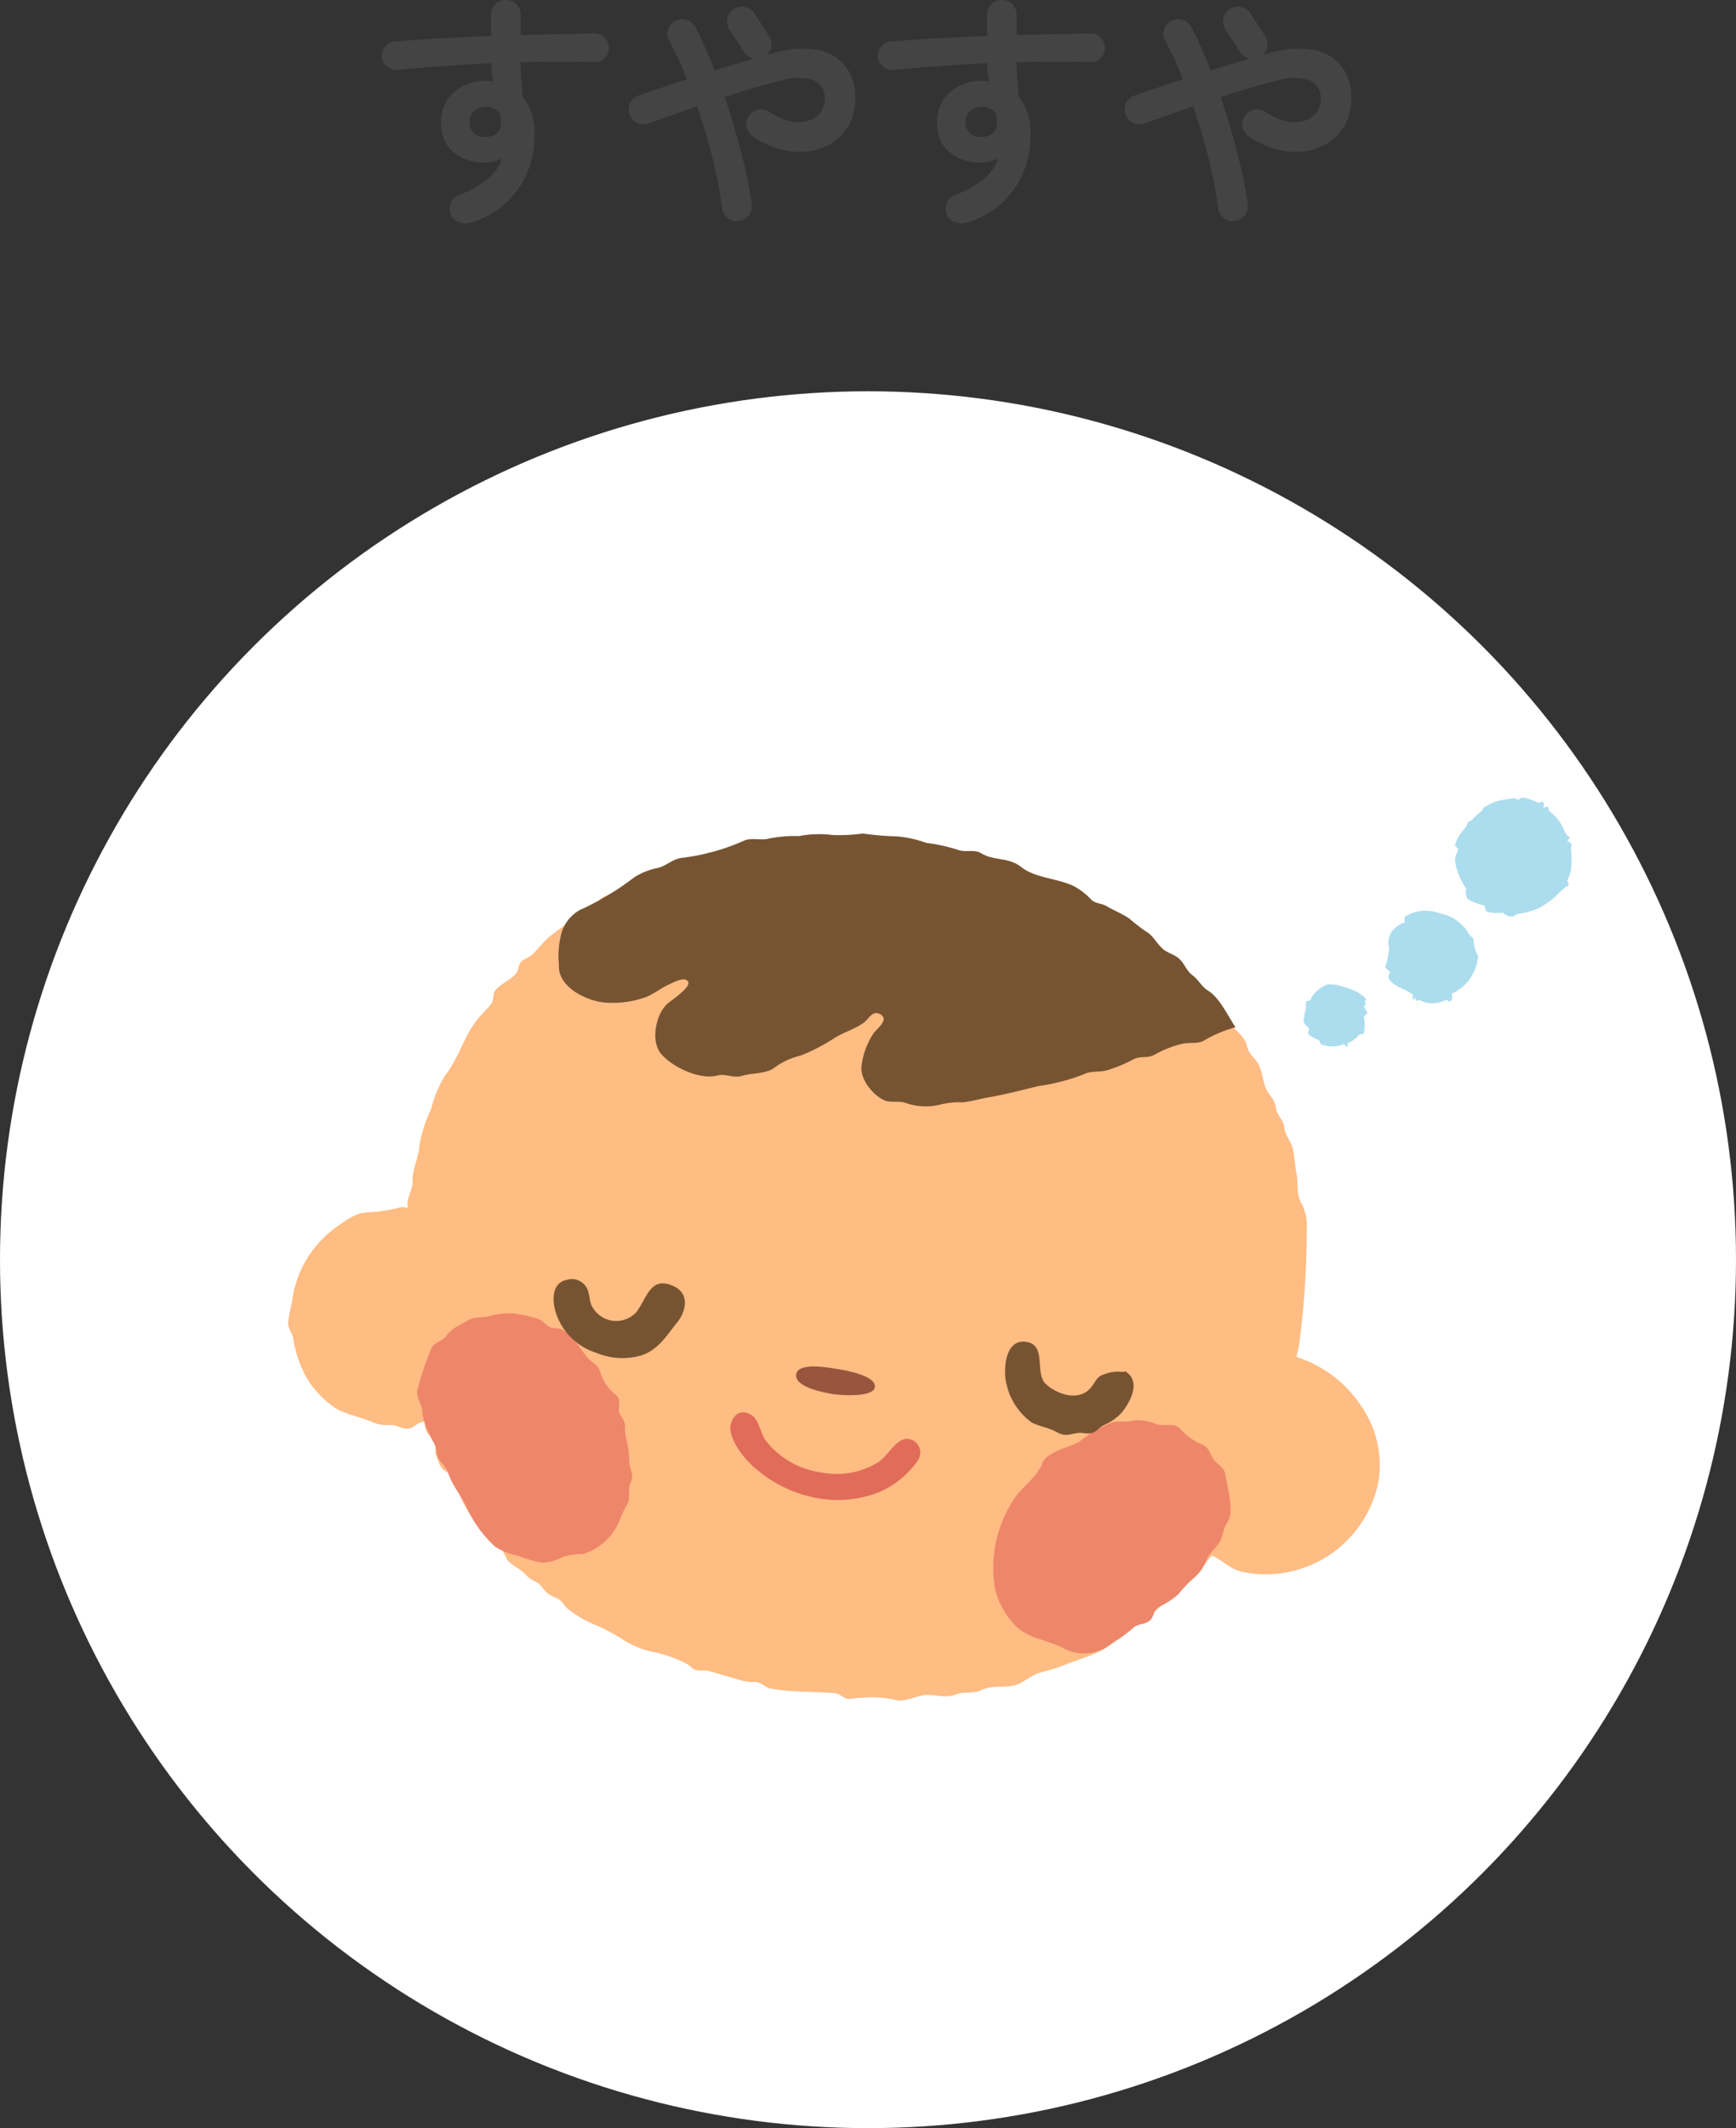
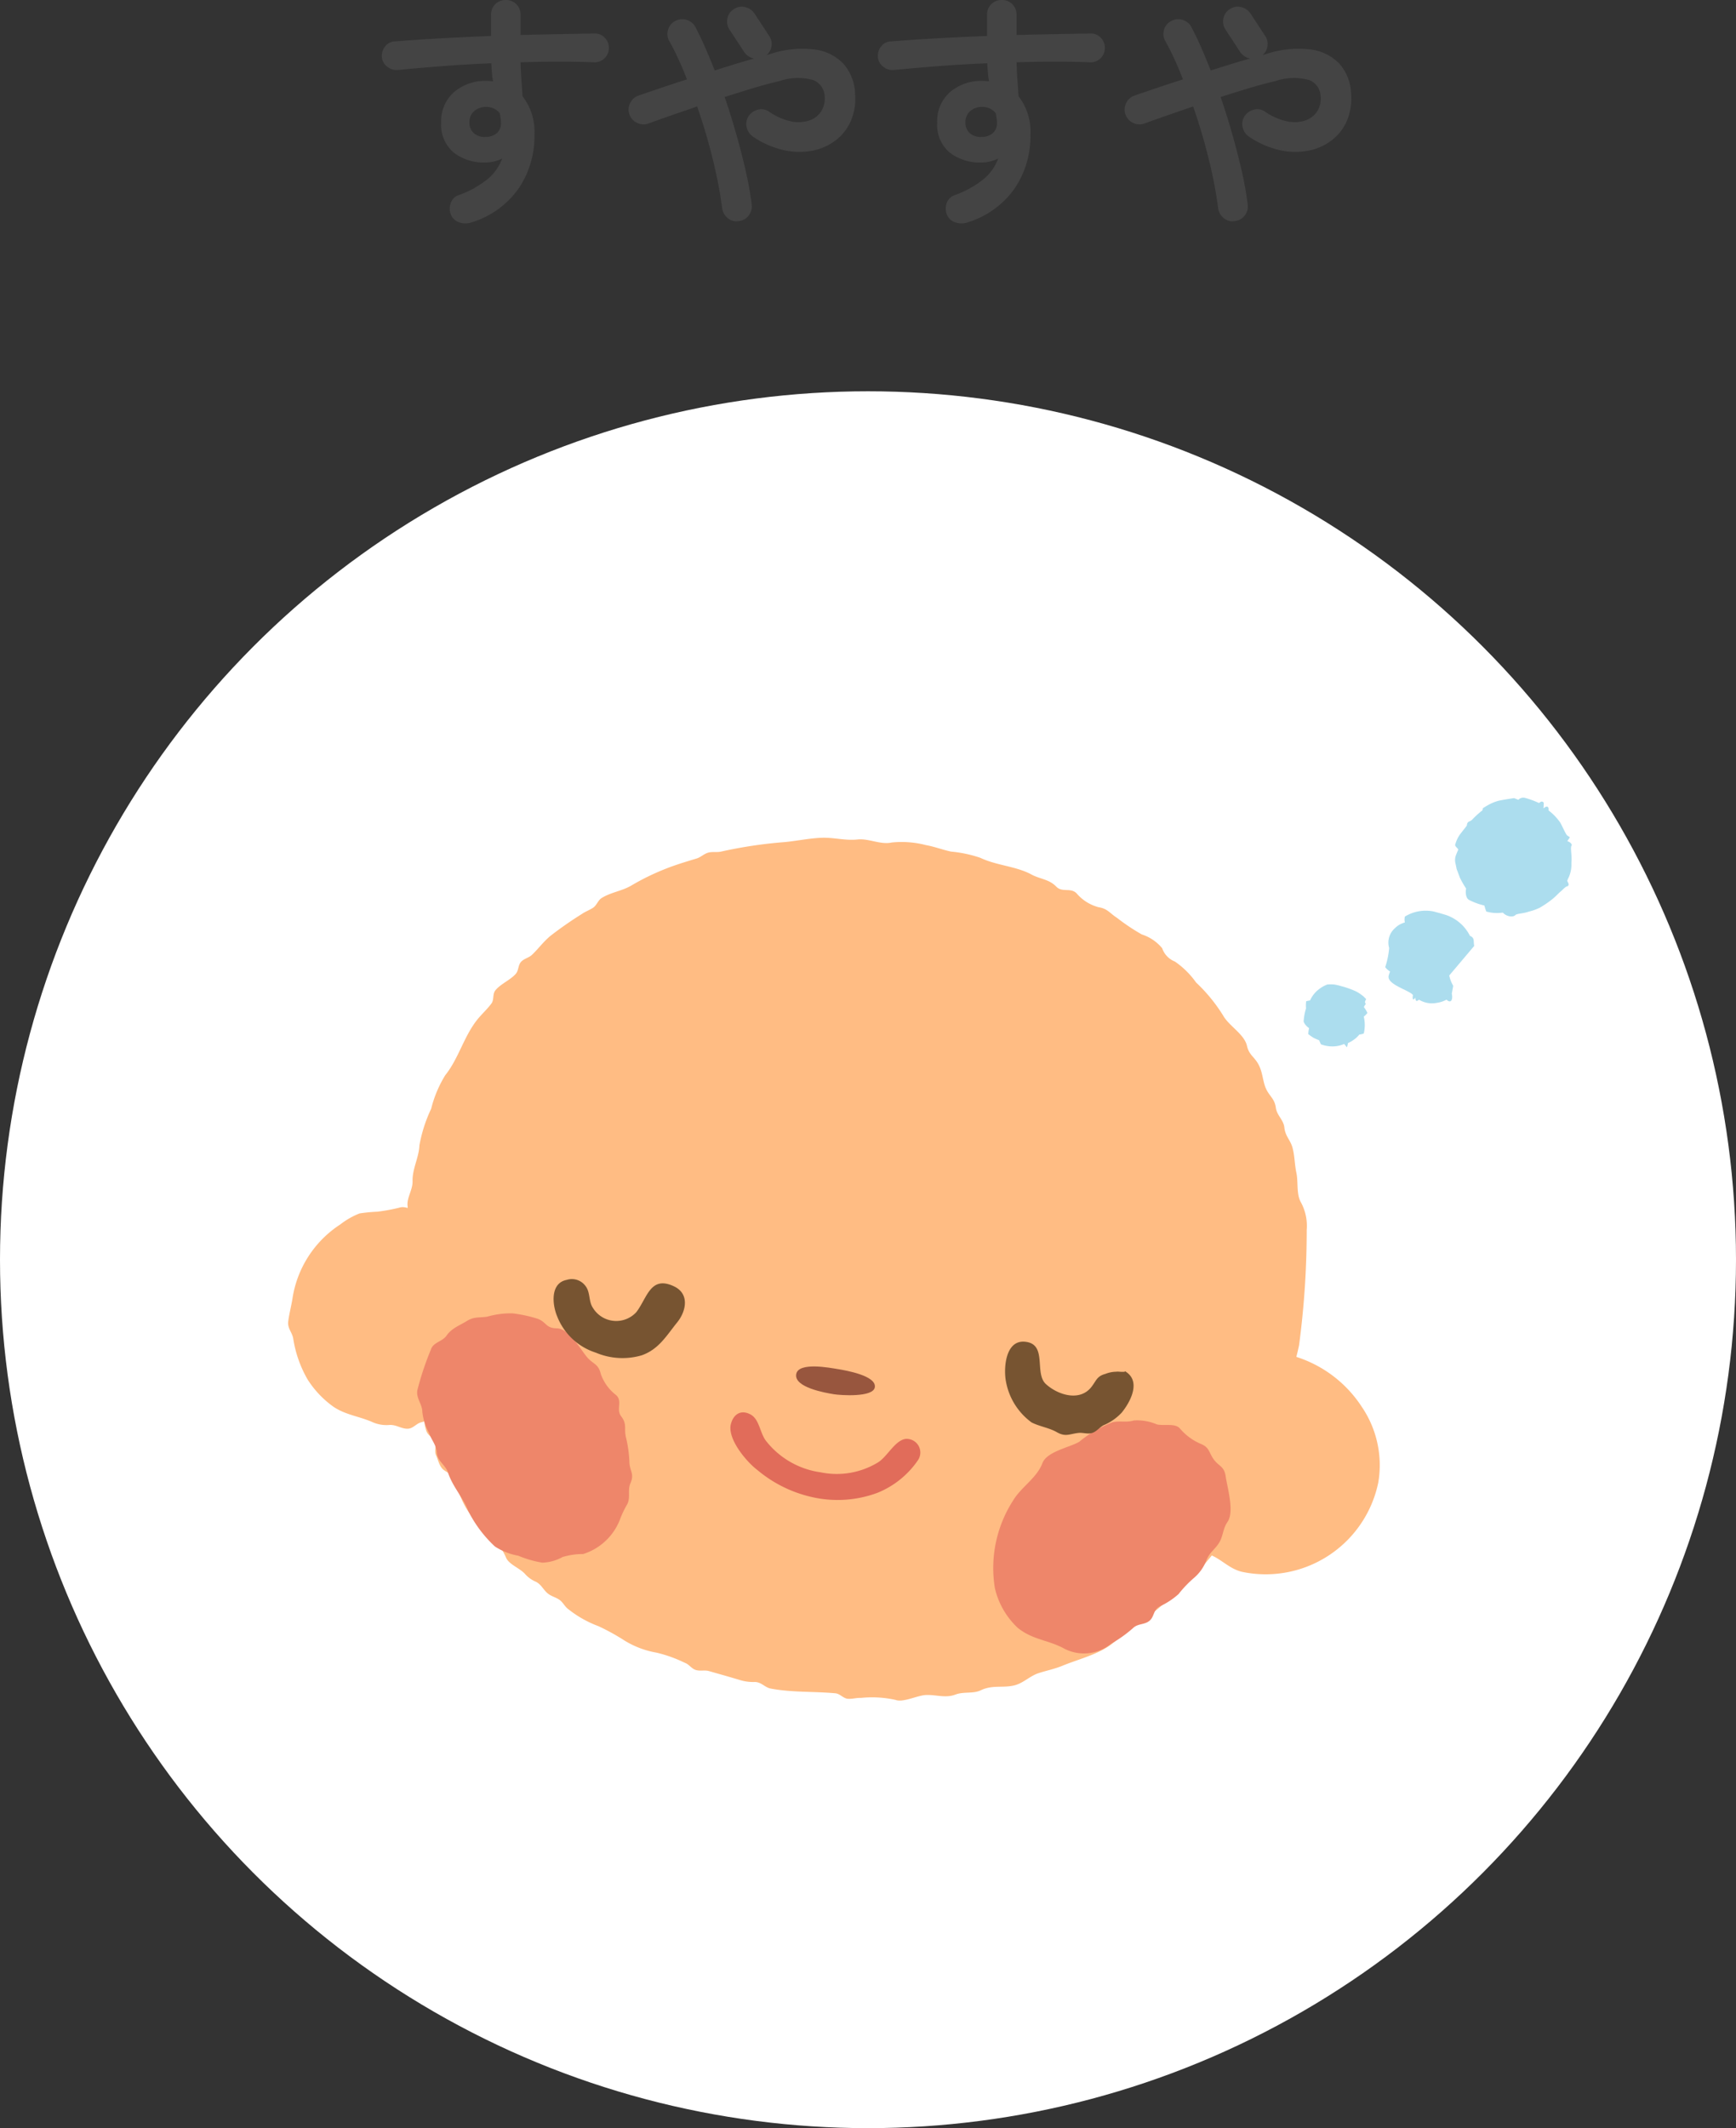
<svg xmlns="http://www.w3.org/2000/svg" width="140" height="171.54" viewBox="0 0 140 171.54">
  <rect x="0" y="0" width="140" height="171.54" fill="#333333" stroke="none" />
  <g id="dakko-img02" transform="translate(34.999 94.54)">
    <g id="グループ_5468" data-name="グループ 5468">
      <circle id="楕円形_15" data-name="楕円形 15" cx="70" cy="70" r="70" transform="translate(-34.999 -63)" fill="#fff" />
      <g id="グループ_5393" data-name="グループ 5393" transform="translate(-10 -28)">
        <g id="グループ_5408" data-name="グループ 5408" transform="translate(9.763 -19.379) rotate(11)">
          <g id="グループ_5407" data-name="グループ 5407" transform="translate(0 0)">
            <path id="パス_64514" data-name="パス 64514" d="M8.462,34.606c-.5.012-.943-.22-1.418.037a14.625,14.625,0,0,1-1.655.648,13.33,13.33,0,0,0-1.382.41,6.2,6.2,0,0,0-1.356,1.166A8.684,8.684,0,0,0,.006,43.553c.014.6-.027,1.188.012,1.787.039.572.457.778.654,1.267a9.476,9.476,0,0,0,1.771,3.031,7.9,7.9,0,0,0,2.3,1.684c1.107.546,2.289.426,3.457.687a2.8,2.8,0,0,0,1.438-.032c.526-.135,1.042.15,1.537.007.4-.114.569-.554.94-.712a14.666,14.666,0,0,0,1.589-.9c1.475-.88,1.5-4.058,1.09-5.48-.191-.653-.183-1.331-.345-1.993-.127-.5-.009-1.088-.16-1.563a5.087,5.087,0,0,0-.745-1.612c-.38-.506-.216-1.156-.631-1.645-.694-.814-1.222-1.763-1.93-2.548a3.56,3.56,0,0,0-2.522-.929c-.359.009.516-.043,0,0" transform="translate(0 15.115)" fill="#ffbc83" />
            <path id="パス_64515" data-name="パス 64515" d="M40.861,9.013a7.789,7.789,0,0,0-2.759.321c-.85.368-1.884.016-2.756.288-.9.279-1.826.2-2.751.391-.985.213-1.991.646-2.971.935a36.43,36.43,0,0,0-4.874,1.724c-.324.147-.693.128-1.012.285s-.519.48-.835.646c-.738.388-1.553.817-2.253,1.265a19.257,19.257,0,0,0-2.476,1.859c-.657.59-1.5.845-2.164,1.448-.278.252-.285.666-.552.925-.25.24-.551.417-.792.666a29.888,29.888,0,0,0-2.162,2.23c-.467.581-.719,1.149-1.132,1.735-.2.3-.567.428-.766.733-.207.321-.053.736-.25,1.06C10,26.112,9.319,26.535,9,27.136c-.177.348.059.751-.109,1.1-.217.454-.539.9-.789,1.34-.884,1.57-.936,3.475-1.761,5.038a9.481,9.481,0,0,0-.6,2.871,11.729,11.729,0,0,0-.368,3.084c.15.971-.207,1.96.009,2.937.154.7-.233,1.441,0,2.076a6.917,6.917,0,0,1,.089,2.255c.07.979.65,1.891.578,2.891a3.672,3.672,0,0,0,.571,2.344,6.839,6.839,0,0,1,.735,2.657c-.092,1.781,1.16,3.641,2.1,5.071.447.671.421,1.533.874,2.276.193.324.614.393.82.707s.086.732.306,1.041c.23.325.433.827.794,1.027.239.132.564.18.748.4.624.765,1.163,1.825,1.845,2.5,1.134,1.12,2.843,1.758,3.724,3.093.342.519,1.287.624,1.794,1.035a2.415,2.415,0,0,0,.946.423c.489.137.723.545,1.157.762.318.158.679.162,1,.311s.528.469.858.611a8.841,8.841,0,0,0,2.617.867,17.623,17.623,0,0,1,2.293.739,7.318,7.318,0,0,0,2.715.463,10.885,10.885,0,0,1,2.39.367c.364.049.62.362.989.4s.69-.148,1.05-.116c.851.073,1.72.144,2.579.231a3.632,3.632,0,0,0,1.209-.07c.548-.108.873.276,1.383.272,1.746-.007,3.467-.451,5.189-.621.382-.036.692.288,1.074.242.355-.042.666-.221,1.017-.27a8.806,8.806,0,0,1,2.764-.375c.631.116,1.646-.674,2.292-.843.788-.207,1.628-.035,2.372-.5.61-.38,1.388-.318,1.941-.729.844-.633,1.763-.506,2.617-.922.641-.312,1.055-.955,1.653-1.3.625-.352,1.2-.571,1.817-.976,1.254-.831,3.012-1.593,3.871-2.868a15.8,15.8,0,0,1,1.56-1.843,9.533,9.533,0,0,0,1.636-1.77c.707-1.482,1.981-2.541,2.748-3.973a19.533,19.533,0,0,0,2.068-5.3c.139-.827.66-1.284.6-2.151a1.956,1.956,0,0,1,.3-.994c.244-.529.208-1.134.421-1.674a6.413,6.413,0,0,0,.23-1.71c.092-.7.322-1,.076-1.72a8.348,8.348,0,0,1,.111-2.407,25.457,25.457,0,0,0,.181-2.579,70.156,70.156,0,0,0-1.169-9.252,3.981,3.981,0,0,0-.867-2.078c-.51-.562-.532-1.584-.822-2.267-.273-.634-.4-1.343-.707-1.96-.292-.577-.74-.779-.948-1.455-.177-.591-.778-.843-.975-1.425-.237-.709-.663-.8-1.063-1.349s-.5-1.244-1-1.842c-.441-.531-.876-.581-1.178-1.271-.39-.884-1.727-1.294-2.349-2.027a13.088,13.088,0,0,0-2.65-2.2,6.851,6.851,0,0,0-2.006-1.336,1.756,1.756,0,0,1-1.208-.856,3.531,3.531,0,0,0-1.827-.779,16.549,16.549,0,0,1-2.227-.935c-.651-.256-.87-.579-1.622-.554a3.508,3.508,0,0,1-1.937-.752c-.567-.4-1.149.174-1.717-.223-.7-.489-1.379-.336-2.168-.584-1.327-.416-2.886-.168-4.286-.529A10.1,10.1,0,0,0,42.94,9.14c-.679-.012-1.419-.142-2.079-.127" transform="translate(2.323 3.946)" fill="#ffbc83" />
            <path id="パス_64516" data-name="パス 64516" d="M57.287,33.177a9.883,9.883,0,0,1,6.591,3,8.354,8.354,0,0,1,2.47,5.717,9.272,9.272,0,0,1-9.386,9.181c-1.091-.032-1.875-.716-2.889-.871a2.9,2.9,0,0,1-1.957-1.448c-.385-.8-.331-1.764-.7-2.587-.43-.966.1-2.155.239-3.175.07-.52-.193-1.1-.091-1.579.144-.673.371-1.349.574-2.007a14.63,14.63,0,0,1,1.472-2.785c.735-1.372,1.747-3.511,3.674-3.448.359-.01-.519-.017,0,0" transform="translate(22.441 14.522)" fill="#ffbc83" />
            <path id="パス_64517" data-name="パス 64517" d="M20.8,41.545c-.671-.535-1.879-2.006-2.85-1.827-.891.161-.91-.342-1.669-.462a10.979,10.979,0,0,0-2.072-.042,6.912,6.912,0,0,0-1.944.65c-.625.23-1.029.174-1.553.66s-1.075.786-1.382,1.469c-.249.561-.965.722-1.027,1.367A23.716,23.716,0,0,0,7.86,46.79c.036.648.607,1,.733,1.62a4.472,4.472,0,0,0,.848,1.55c.342.587.743.791.94,1.491.171.61.857.8,1.16,1.336.608,1.087,1.583,1.747,2.221,2.765A10.119,10.119,0,0,0,16.4,57.929a5.016,5.016,0,0,0,1.991.372,8.605,8.605,0,0,0,2.017.181,3.6,3.6,0,0,0,1.51-.755,5.632,5.632,0,0,1,1.587-.555,4.7,4.7,0,0,0,2.367-3.206,7.914,7.914,0,0,1,.344-1.372c.207-.607-.194-1.136-.056-1.747.187-.838-.247-.943-.411-1.675a9.834,9.834,0,0,0-.667-1.93c-.285-.67-.082-1.019-.689-1.557-.522-.463-.1-1.239-.728-1.6a3.662,3.662,0,0,1-1.536-1.442c-.348-.768-.739-.636-1.329-1.1-.269-.214.275.217,0,0" transform="translate(3.438 17.156)" fill="#ee866a" />
            <path id="パス_64518" data-name="パス 64518" d="M31.769,38.793c-.613.017-3.249.017-3.224,1.041.022,1.088,2.6,1.028,3.277,1.009.568-.016,3.17-.341,3.149-1.175-.026-.962-2.615-.891-3.2-.876" transform="translate(12.498 16.982)" fill="#98563e" />
            <path id="パス_64519" data-name="パス 64519" d="M46.409,41.023a9.775,9.775,0,0,1,2.313-2.035c.548-.246,1.1-.171,1.671-.473a4.007,4.007,0,0,1,1.876-.04c.548.026,1.413-.388,1.871-.045a4.571,4.571,0,0,0,1.856.9c.8.142.775.522,1.3,1.024s.942.374,1.219,1.17c.3.868,1.252,2.653.845,3.583-.267.61-.121,1.162-.332,1.741-.216.605-.614.92-.743,1.6a3.511,3.511,0,0,1-.73,1.619,9.27,9.27,0,0,0-.96,1.5,6.1,6.1,0,0,1-1.284,1.254c-.5.381-.263.909-.623,1.326-.351.4-.881.361-1.2.847a10.917,10.917,0,0,1-1.472,1.546,3.456,3.456,0,0,1-3.763,1.06c-1.4-.4-2.522-.178-3.866-.886a6.349,6.349,0,0,1-2.421-2.785,10.049,10.049,0,0,1,.085-7.2c.437-1.216,1.538-2.164,1.75-3.412.171-1.015,1.907-1.664,2.608-2.286h0" transform="translate(18.098 16.767)" fill="#ee866a" />
-             <path id="パス_64520" data-name="パス 64520" d="M38.421,8.933A9.292,9.292,0,0,0,36,8.867a24.03,24.03,0,0,1-2.752.3,14.561,14.561,0,0,1-2.349.581,8.717,8.717,0,0,0-2.677.605A10.586,10.586,0,0,0,25.908,11c-.627.316-1.449.177-1.983.575a17.182,17.182,0,0,1-4.628,2.3c-.736.25-1.047.811-1.707,1.15a5.607,5.607,0,0,0-1.747,1.1,22.351,22.351,0,0,1-3.827,3.449,3.125,3.125,0,0,0-1.11,2.382,6.959,6.959,0,0,0,.3,2.279c.233,1.862,3,2.521,4.519,2.233A7.892,7.892,0,0,0,18.5,25.5c.625-.365,1.156-1.028,1.774-1.445.244-.167,1.12-.922,1.435-.446.259.393-1.037,1.687-1.267,1.968-.817,1-.825,3.232.168,4.083,1.073.917,3.538,1.534,4.822.9.648-.324,1.308.006,2.007-.372.753-.405,1.909-.5,2.472-1.206a5.838,5.838,0,0,1,1.83-1.293,15.234,15.234,0,0,0,2.43-1.928c.666-.614,1.379-.942,2.027-1.61.382-.4.528-1.239,1.27-.926.707.3-.109,1.17-.289,1.554a5.933,5.933,0,0,0-.466,2.726c0,1.088,1.37,2.249,2.372,2.444.545.106,1.132-.224,1.747-.116a4.834,4.834,0,0,0,2.755-.431,6.224,6.224,0,0,1,1.692-.5c.7-.219,1.275-.522,1.944-.781,1.3-.5,2.548-1.087,3.81-1.674a15.951,15.951,0,0,0,3.421-1.641c.5-.39,1.225-.382,1.8-.679a12.2,12.2,0,0,0,1.9-1.268c.487-.387,1.137-.27,1.6-.693a8.522,8.522,0,0,1,1.918-1.235c.556-.286,1.385-.236,1.815-.68a10.321,10.321,0,0,1,2.24-1.491c-.8-.788-1.712-2.1-2.752-2.479-.545-.2-.907-.709-1.429-.958-.607-.288-.807-.791-1.331-1.113-.433-.27-1.008-.269-1.477-.541-.548-.319-.955-.914-1.556-1.1a15.819,15.819,0,0,1-1.544-.778c-.663-.286-1.317-.387-1.977-.627-.462-.167-.916,0-1.349-.3a5.32,5.32,0,0,0-1.561-.781c-1.356-.37-3.191-.042-4.434-.693-1.191-.623-2.269-.053-3.409-.485-.613-.23-1.241.206-1.9.089a13.773,13.773,0,0,0-2.59-.063" transform="translate(4.76 3.846)" fill="#775431" />
            <path id="パス_64521" data-name="パス 64521" d="M33.044,47.967a10.39,10.39,0,0,1-4.776-1.311c-.981-.485-2.867-2-2.784-3.232.062-.848.6-1.3,1.411-1.047.782.246,1.025,1.334,1.639,1.861a6.782,6.782,0,0,0,4.794,1.636,6.4,6.4,0,0,0,4.407-1.681c.634-.6.982-1.966,1.792-2.263a1.1,1.1,0,0,1,1.326,1.48,7.238,7.238,0,0,1-2.722,3.221,9.245,9.245,0,0,1-5.086,1.337" transform="translate(11.156 18.332)" fill="#e16c5a" />
            <path id="パス_64522" data-name="パス 64522" d="M15.175,37.145c-1.326.5-.786,2.229-.213,3.067a4.973,4.973,0,0,0,3.61,2.256,5.5,5.5,0,0,0,3.674-.5c1.261-.74,1.665-1.963,2.3-3.156.533-1.008.561-2.443-.809-2.794-2.042-.522-1.938,1.31-2.587,2.62a2.2,2.2,0,0,1-3.5.332c-.47-.466-.424-1.2-.948-1.638a1.359,1.359,0,0,0-1.533-.188c-.388.145.017-.007,0,0" transform="translate(6.283 15.731)" fill="#775431" />
            <path id="パス_64523" data-name="パス 64523" d="M49.479,36.06c1.536.49.966,2.352.43,3.349a4.224,4.224,0,0,1-1.247,1.277c-.285.237-.447.6-.778.782s-.73.1-1.084.21c-.71.223-.949.535-1.725.273-.676-.23-1.442-.183-2.145-.381a5.239,5.239,0,0,1-2.65-2.817c-.394-.942-.733-3.306.876-3.467,1.85-.191,1.2,2.347,2.311,3.025,1.081.664,2.929.909,3.641-.451.3-.575.263-.949.906-1.262a2.465,2.465,0,0,1,.96-.367c-.472.02.848-.058.506-.171.393.125-.017-.006,0,0" transform="translate(17.492 15.445)" fill="#775431" />
            <path id="パス_64524" data-name="パス 64524" d="M57.664,14.06a2.189,2.189,0,0,0-.368-.41.788.788,0,0,1,.115-.295c-.2-.06-.056-.359-.056-.368s-.095-.068-.25-.174a3.528,3.528,0,0,0-.631-.276,7.091,7.091,0,0,0-1.308-.2,4.1,4.1,0,0,0-.559-.02,2.739,2.739,0,0,0-.567.112,2.734,2.734,0,0,0-.717.666,2.408,2.408,0,0,0-.393.85l-.295.125a2.535,2.535,0,0,0,.1.569,4.384,4.384,0,0,0,0,.982c-.016.26.539.555.542.526a3.238,3.238,0,0,0,.029.492,4.9,4.9,0,0,0,.472.213c.25.066.483.108.483.108s.2.289.2.29a2.5,2.5,0,0,0,.975-.014,2.337,2.337,0,0,0,.863-.367l.272.22a2.018,2.018,0,0,0,.014-.349,2.478,2.478,0,0,0,.433-.377,1.973,1.973,0,0,0,.336-.472,1.291,1.291,0,0,0,.339-.157,2.981,2.981,0,0,0-.26-1.331,1.941,1.941,0,0,0,.227-.339c.012-.017.009.009,0,0" transform="translate(23.043 5.39)" fill="#acddee" />
-             <path id="パス_64525" data-name="パス 64525" d="M63.39,9.331c-.16-.348-.047-.634-.495-.73a3.348,3.348,0,0,0-2.278-1.288l-.493-.047-.267-.017a2.549,2.549,0,0,0-.692.017,3.181,3.181,0,0,0-1.718.814,1.117,1.117,0,0,0,.088.463,2,2,0,0,0-.227.135,1.667,1.667,0,0,0-.464.466,1.538,1.538,0,0,0-.157,1.659,6.714,6.714,0,0,1-.017,1.579,1.431,1.431,0,0,0,.453.273,2.208,2.208,0,0,0-.049.37c0,.715,1.882.815,2.219,1.136.006.345.114.477.223.16.068.224.124.368.328.115a2,2,0,0,0,1.467-.026,2.28,2.28,0,0,0,.713-.4c-.006,0,.277.2.384.007s-.062-.572-.062-.572a1.707,1.707,0,0,0,.444-.365,3.281,3.281,0,0,0,.751-1.058,3.771,3.771,0,0,0,.331-1.3c0-.38-.006-.633-.006-.633a2.805,2.805,0,0,1-.474-.755c-.16-.348.127.362,0,0" transform="translate(24.742 3.166)" fill="#acddee" />
+             <path id="パス_64525" data-name="パス 64525" d="M63.39,9.331c-.16-.348-.047-.634-.495-.73a3.348,3.348,0,0,0-2.278-1.288l-.493-.047-.267-.017a2.549,2.549,0,0,0-.692.017,3.181,3.181,0,0,0-1.718.814,1.117,1.117,0,0,0,.088.463,2,2,0,0,0-.227.135,1.667,1.667,0,0,0-.464.466,1.538,1.538,0,0,0-.157,1.659,6.714,6.714,0,0,1-.017,1.579,1.431,1.431,0,0,0,.453.273,2.208,2.208,0,0,0-.049.37c0,.715,1.882.815,2.219,1.136.006.345.114.477.223.16.068.224.124.368.328.115a2,2,0,0,0,1.467-.026,2.28,2.28,0,0,0,.713-.4c-.006,0,.277.2.384.007s-.062-.572-.062-.572c0-.38-.006-.633-.006-.633a2.805,2.805,0,0,1-.474-.755c-.16-.348.127.362,0,0" transform="translate(24.742 3.166)" fill="#acddee" />
            <path id="パス_64526" data-name="パス 64526" d="M68.592,5.839a2.512,2.512,0,0,0,.053-1.4c-.056-.651-.371-1.221-.239-1.423-.1-.221-.421-.239-.421-.239l.147-.347-.229-.1c-.106,0-.679-.867-.822-.971A4.252,4.252,0,0,0,66.029.634C66,.3,65.811.26,65.593.555c-.02-.233-.059-.444-.059-.444s-.162-.22-.368.085A7.093,7.093,0,0,0,63.942,0a.545.545,0,0,0-.467.257L63.116.19c0-.01-1.162.413-1.255.479a3.682,3.682,0,0,0-.755.516c-.185.165-.309.278-.309.278l0,.175a7.064,7.064,0,0,0-.654.87c-.147.263-.4.178-.351.59l-.4.781a2.578,2.578,0,0,0-.227.925c.02.131.318.24.318.339a4.126,4.126,0,0,0-.088.413,1.1,1.1,0,0,0,.062.66c.035.078.108.25.194.462.121.2.265.428.4.653a8.232,8.232,0,0,0,.653.753c-.006.27.1.735.387.847a5.2,5.2,0,0,0,1.317.214s.059.111.115.223l.129.223a3.136,3.136,0,0,0,1.329-.171c.3.237.843.267,1.028.009.083-.151.6-.236,1.014-.486a4.315,4.315,0,0,0,.8-.472,8.067,8.067,0,0,0,.9-.913c.211-.253.38-.552.571-.772.16-.233.286-.421.421-.453.151-.22-.152-.338-.135-.492.082-.1-.017.154,0,0" transform="translate(25.903 0.001)" fill="#acddee" />
          </g>
        </g>
      </g>
    </g>
    <path id="パス_64602" data-name="パス 64602" d="M-32.02,1.4a1.526,1.526,0,0,1-.93-.01A1.124,1.124,0,0,1-33.62.8a1.273,1.273,0,0,1-.04-.94,1.02,1.02,0,0,1,.62-.66,8.033,8.033,0,0,0,2.36-1.3A3.941,3.941,0,0,0-29.5-3.76a3.13,3.13,0,0,1-1.34.32,3.969,3.969,0,0,1-2.58-.81,2.894,2.894,0,0,1-1-2.39,3.107,3.107,0,0,1,1.04-2.48,3.861,3.861,0,0,1,2.62-.9q.14,0,.26.01t.26.03q-.06-.34-.09-.7t-.05-.76q-2,.08-3.93.23t-3.59.31a1.206,1.206,0,0,1-.86-.25,1.1,1.1,0,0,1-.44-.77,1.214,1.214,0,0,1,.26-.88,1,1,0,0,1,.78-.4q1.7-.14,3.7-.25t4.06-.19v-1.72a1.141,1.141,0,0,1,.34-.84,1.141,1.141,0,0,1,.84-.34,1.166,1.166,0,0,1,.86.34,1.141,1.141,0,0,1,.34.84v1.64q1.66-.04,3.18-.07t2.8-.05a1.078,1.078,0,0,1,.83.36,1.13,1.13,0,0,1,.31.84,1.126,1.126,0,0,1-.37.82,1.142,1.142,0,0,1-.85.3q-2.56-.1-5.9,0,.02.7.07,1.4t.09,1.34a4.661,4.661,0,0,1,.96,3.1A7.469,7.469,0,0,1-28.21-1.3,7.205,7.205,0,0,1-32.02,1.4Zm1.18-6.9a1.409,1.409,0,0,0,.91-.31,1.071,1.071,0,0,0,.33-.85,2.451,2.451,0,0,0-.03-.36q-.03-.2-.07-.4a1.367,1.367,0,0,0-1.1-.5,1.421,1.421,0,0,0-.95.33,1.128,1.128,0,0,0-.39.91,1.1,1.1,0,0,0,.37.89A1.321,1.321,0,0,0-30.84-5.5Zm20.42,6.78a1.08,1.08,0,0,1-.87-.22,1.214,1.214,0,0,1-.47-.8,35.071,35.071,0,0,0-.75-3.93q-.53-2.17-1.27-4.29l-2.11.73q-1.01.35-1.83.65a1.142,1.142,0,0,1-.91-.06,1.156,1.156,0,0,1-.61-.68,1.142,1.142,0,0,1,.06-.91,1.156,1.156,0,0,1,.68-.61l1.82-.62q1-.34,2.08-.68-.32-.84-.68-1.62t-.74-1.46a1.144,1.144,0,0,1-.11-.9,1.125,1.125,0,0,1,.57-.72,1.168,1.168,0,0,1,.92-.1,1.161,1.161,0,0,1,.72.58q.4.76.79,1.65t.77,1.85q.82-.26,1.63-.51t1.55-.45a1.254,1.254,0,0,1-.8-.52l-1.18-1.8a1.162,1.162,0,0,1-.18-.91,1.106,1.106,0,0,1,.52-.75,1.076,1.076,0,0,1,.89-.17,1.237,1.237,0,0,1,.77.51l1.18,1.8a1.136,1.136,0,0,1,.2.82,1.17,1.17,0,0,1-.4.74l.46-.14a8.205,8.205,0,0,1,3.42-.31,3.873,3.873,0,0,1,2.31,1.14,3.827,3.827,0,0,1,.95,2.45,4.536,4.536,0,0,1-.35,2.18A3.949,3.949,0,0,1-2.63-5.21a4.527,4.527,0,0,1-1.88.82A5.674,5.674,0,0,1-6.8-4.44,7.2,7.2,0,0,1-9.24-5.5a1.251,1.251,0,0,1-.54-.76,1.126,1.126,0,0,1,.14-.9,1.251,1.251,0,0,1,.76-.54,1.084,1.084,0,0,1,.9.16,4.959,4.959,0,0,0,1.72.77,2.852,2.852,0,0,0,1.47-.04,1.846,1.846,0,0,0,1-.73A1.953,1.953,0,0,0-3.5-8.82a1.454,1.454,0,0,0-.9-1.26A4.63,4.63,0,0,0-7.16-10q-.96.22-2.09.56t-2.31.72q.52,1.52.96,3.08t.76,2.98a25.688,25.688,0,0,1,.46,2.6,1.176,1.176,0,0,1-.24.89A1.14,1.14,0,0,1-10.42,1.28Zm18.4.12a1.526,1.526,0,0,1-.93-.01A1.124,1.124,0,0,1,6.38.8a1.273,1.273,0,0,1-.04-.94A1.02,1.02,0,0,1,6.96-.8,8.033,8.033,0,0,0,9.32-2.1,3.941,3.941,0,0,0,10.5-3.76a3.13,3.13,0,0,1-1.34.32,3.969,3.969,0,0,1-2.58-.81,2.894,2.894,0,0,1-1-2.39A3.107,3.107,0,0,1,6.62-9.12a3.861,3.861,0,0,1,2.62-.9q.14,0,.26.01t.26.03q-.06-.34-.09-.7t-.05-.76q-2,.08-3.93.23T2.1-10.9a1.206,1.206,0,0,1-.86-.25,1.1,1.1,0,0,1-.44-.77,1.214,1.214,0,0,1,.26-.88,1,1,0,0,1,.78-.4q1.7-.14,3.7-.25t4.06-.19v-1.72a1.141,1.141,0,0,1,.34-.84,1.141,1.141,0,0,1,.84-.34,1.166,1.166,0,0,1,.86.34,1.141,1.141,0,0,1,.34.84v1.64q1.66-.04,3.18-.07t2.8-.05a1.078,1.078,0,0,1,.83.36,1.13,1.13,0,0,1,.31.84,1.126,1.126,0,0,1-.37.82,1.142,1.142,0,0,1-.85.3q-2.56-.1-5.9,0,.02.7.07,1.4t.09,1.34a4.661,4.661,0,0,1,.96,3.1A7.469,7.469,0,0,1,11.79-1.3,7.205,7.205,0,0,1,7.98,1.4ZM9.16-5.5a1.409,1.409,0,0,0,.91-.31,1.071,1.071,0,0,0,.33-.85,2.45,2.45,0,0,0-.03-.36q-.03-.2-.07-.4a1.367,1.367,0,0,0-1.1-.5,1.421,1.421,0,0,0-.95.33,1.128,1.128,0,0,0-.39.91,1.1,1.1,0,0,0,.37.89A1.321,1.321,0,0,0,9.16-5.5ZM29.58,1.28a1.08,1.08,0,0,1-.87-.22,1.214,1.214,0,0,1-.47-.8,35.07,35.07,0,0,0-.75-3.93q-.53-2.17-1.27-4.29l-2.11.73q-1.01.35-1.83.65a1.142,1.142,0,0,1-.91-.06,1.156,1.156,0,0,1-.61-.68,1.142,1.142,0,0,1,.06-.91,1.156,1.156,0,0,1,.68-.61l1.82-.62q1-.34,2.08-.68-.32-.84-.68-1.62t-.74-1.46a1.144,1.144,0,0,1-.11-.9,1.125,1.125,0,0,1,.57-.72,1.168,1.168,0,0,1,.92-.1,1.161,1.161,0,0,1,.72.58q.4.76.79,1.65t.77,1.85q.82-.26,1.63-.51t1.55-.45a1.254,1.254,0,0,1-.8-.52l-1.18-1.8a1.162,1.162,0,0,1-.18-.91,1.106,1.106,0,0,1,.52-.75,1.076,1.076,0,0,1,.89-.17,1.237,1.237,0,0,1,.77.51l1.18,1.8a1.136,1.136,0,0,1,.2.82,1.17,1.17,0,0,1-.4.74l.46-.14a8.205,8.205,0,0,1,3.42-.31,3.873,3.873,0,0,1,2.31,1.14,3.827,3.827,0,0,1,.95,2.45,4.536,4.536,0,0,1-.35,2.18,3.949,3.949,0,0,1-1.24,1.57,4.527,4.527,0,0,1-1.88.82,5.674,5.674,0,0,1-2.29-.05A7.2,7.2,0,0,1,30.76-5.5a1.251,1.251,0,0,1-.54-.76,1.126,1.126,0,0,1,.14-.9,1.251,1.251,0,0,1,.76-.54,1.084,1.084,0,0,1,.9.16,4.959,4.959,0,0,0,1.72.77,2.852,2.852,0,0,0,1.47-.04,1.846,1.846,0,0,0,1-.73,1.953,1.953,0,0,0,.29-1.28,1.454,1.454,0,0,0-.9-1.26,4.63,4.63,0,0,0-2.76.08q-.96.22-2.09.56t-2.31.72q.52,1.52.96,3.08t.76,2.98a25.688,25.688,0,0,1,.46,2.6,1.176,1.176,0,0,1-.24.89A1.14,1.14,0,0,1,29.58,1.28Z" transform="translate(35.001 -78)" fill="#444" />
  </g>
</svg>